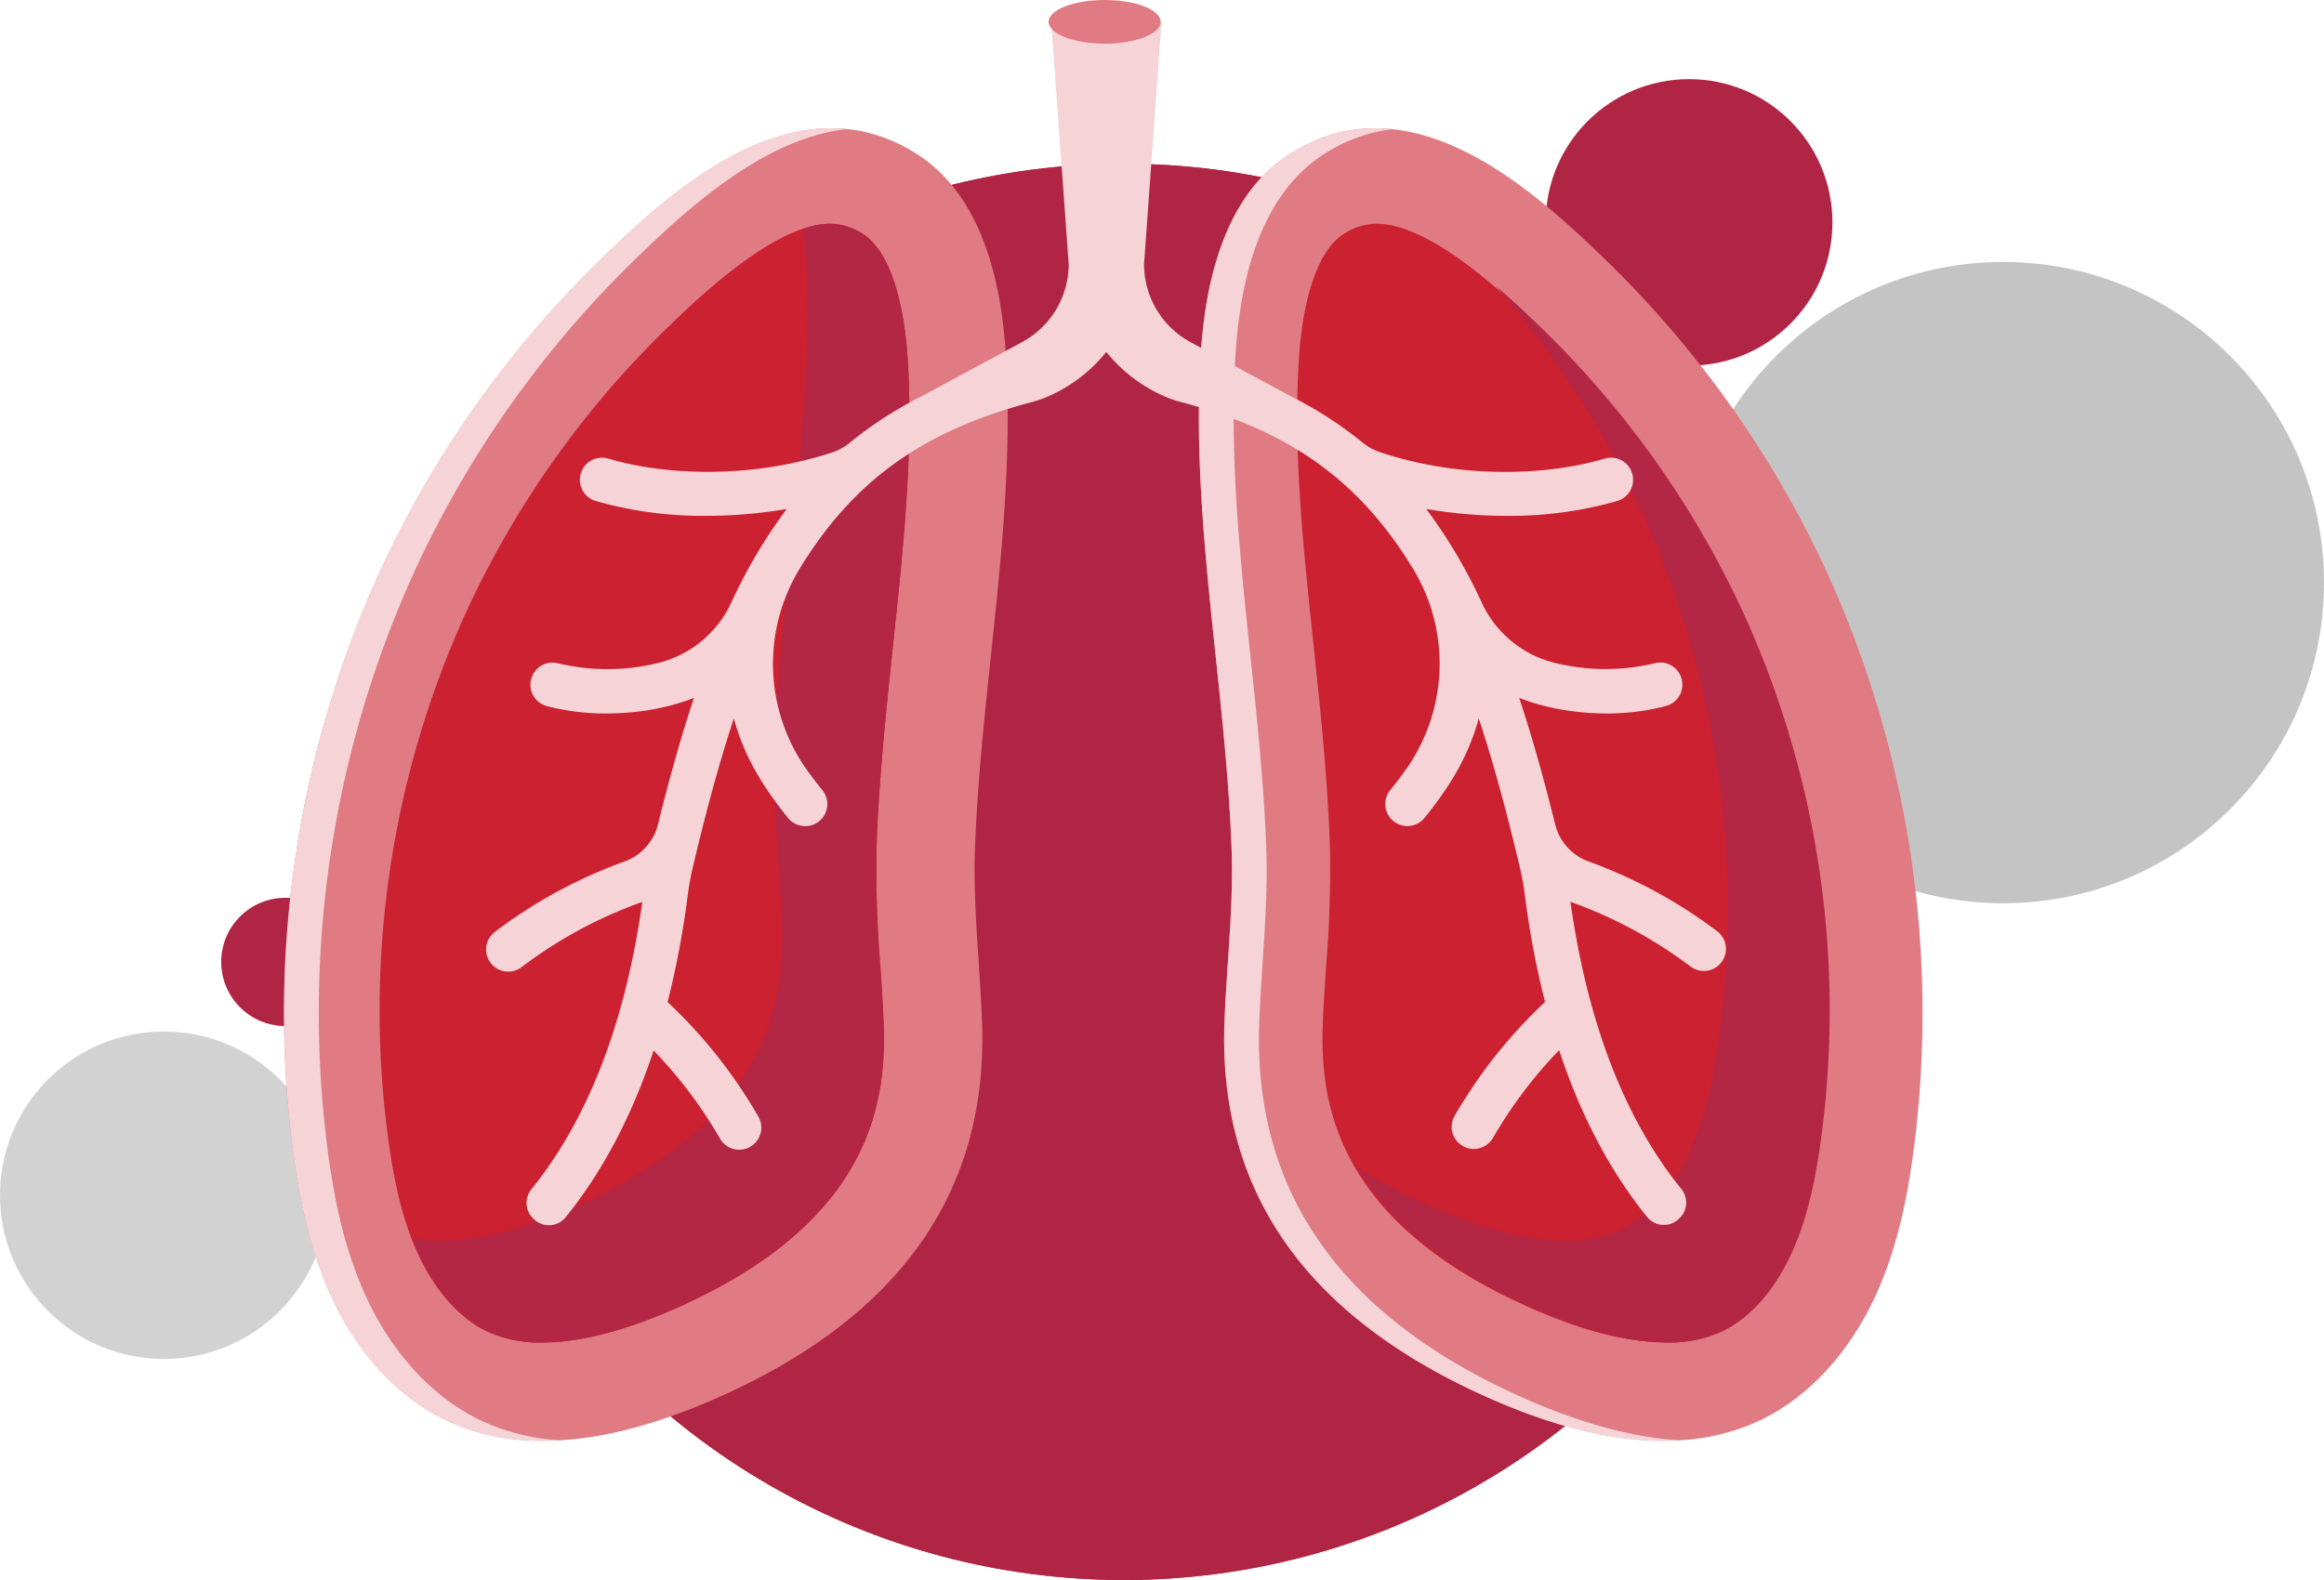
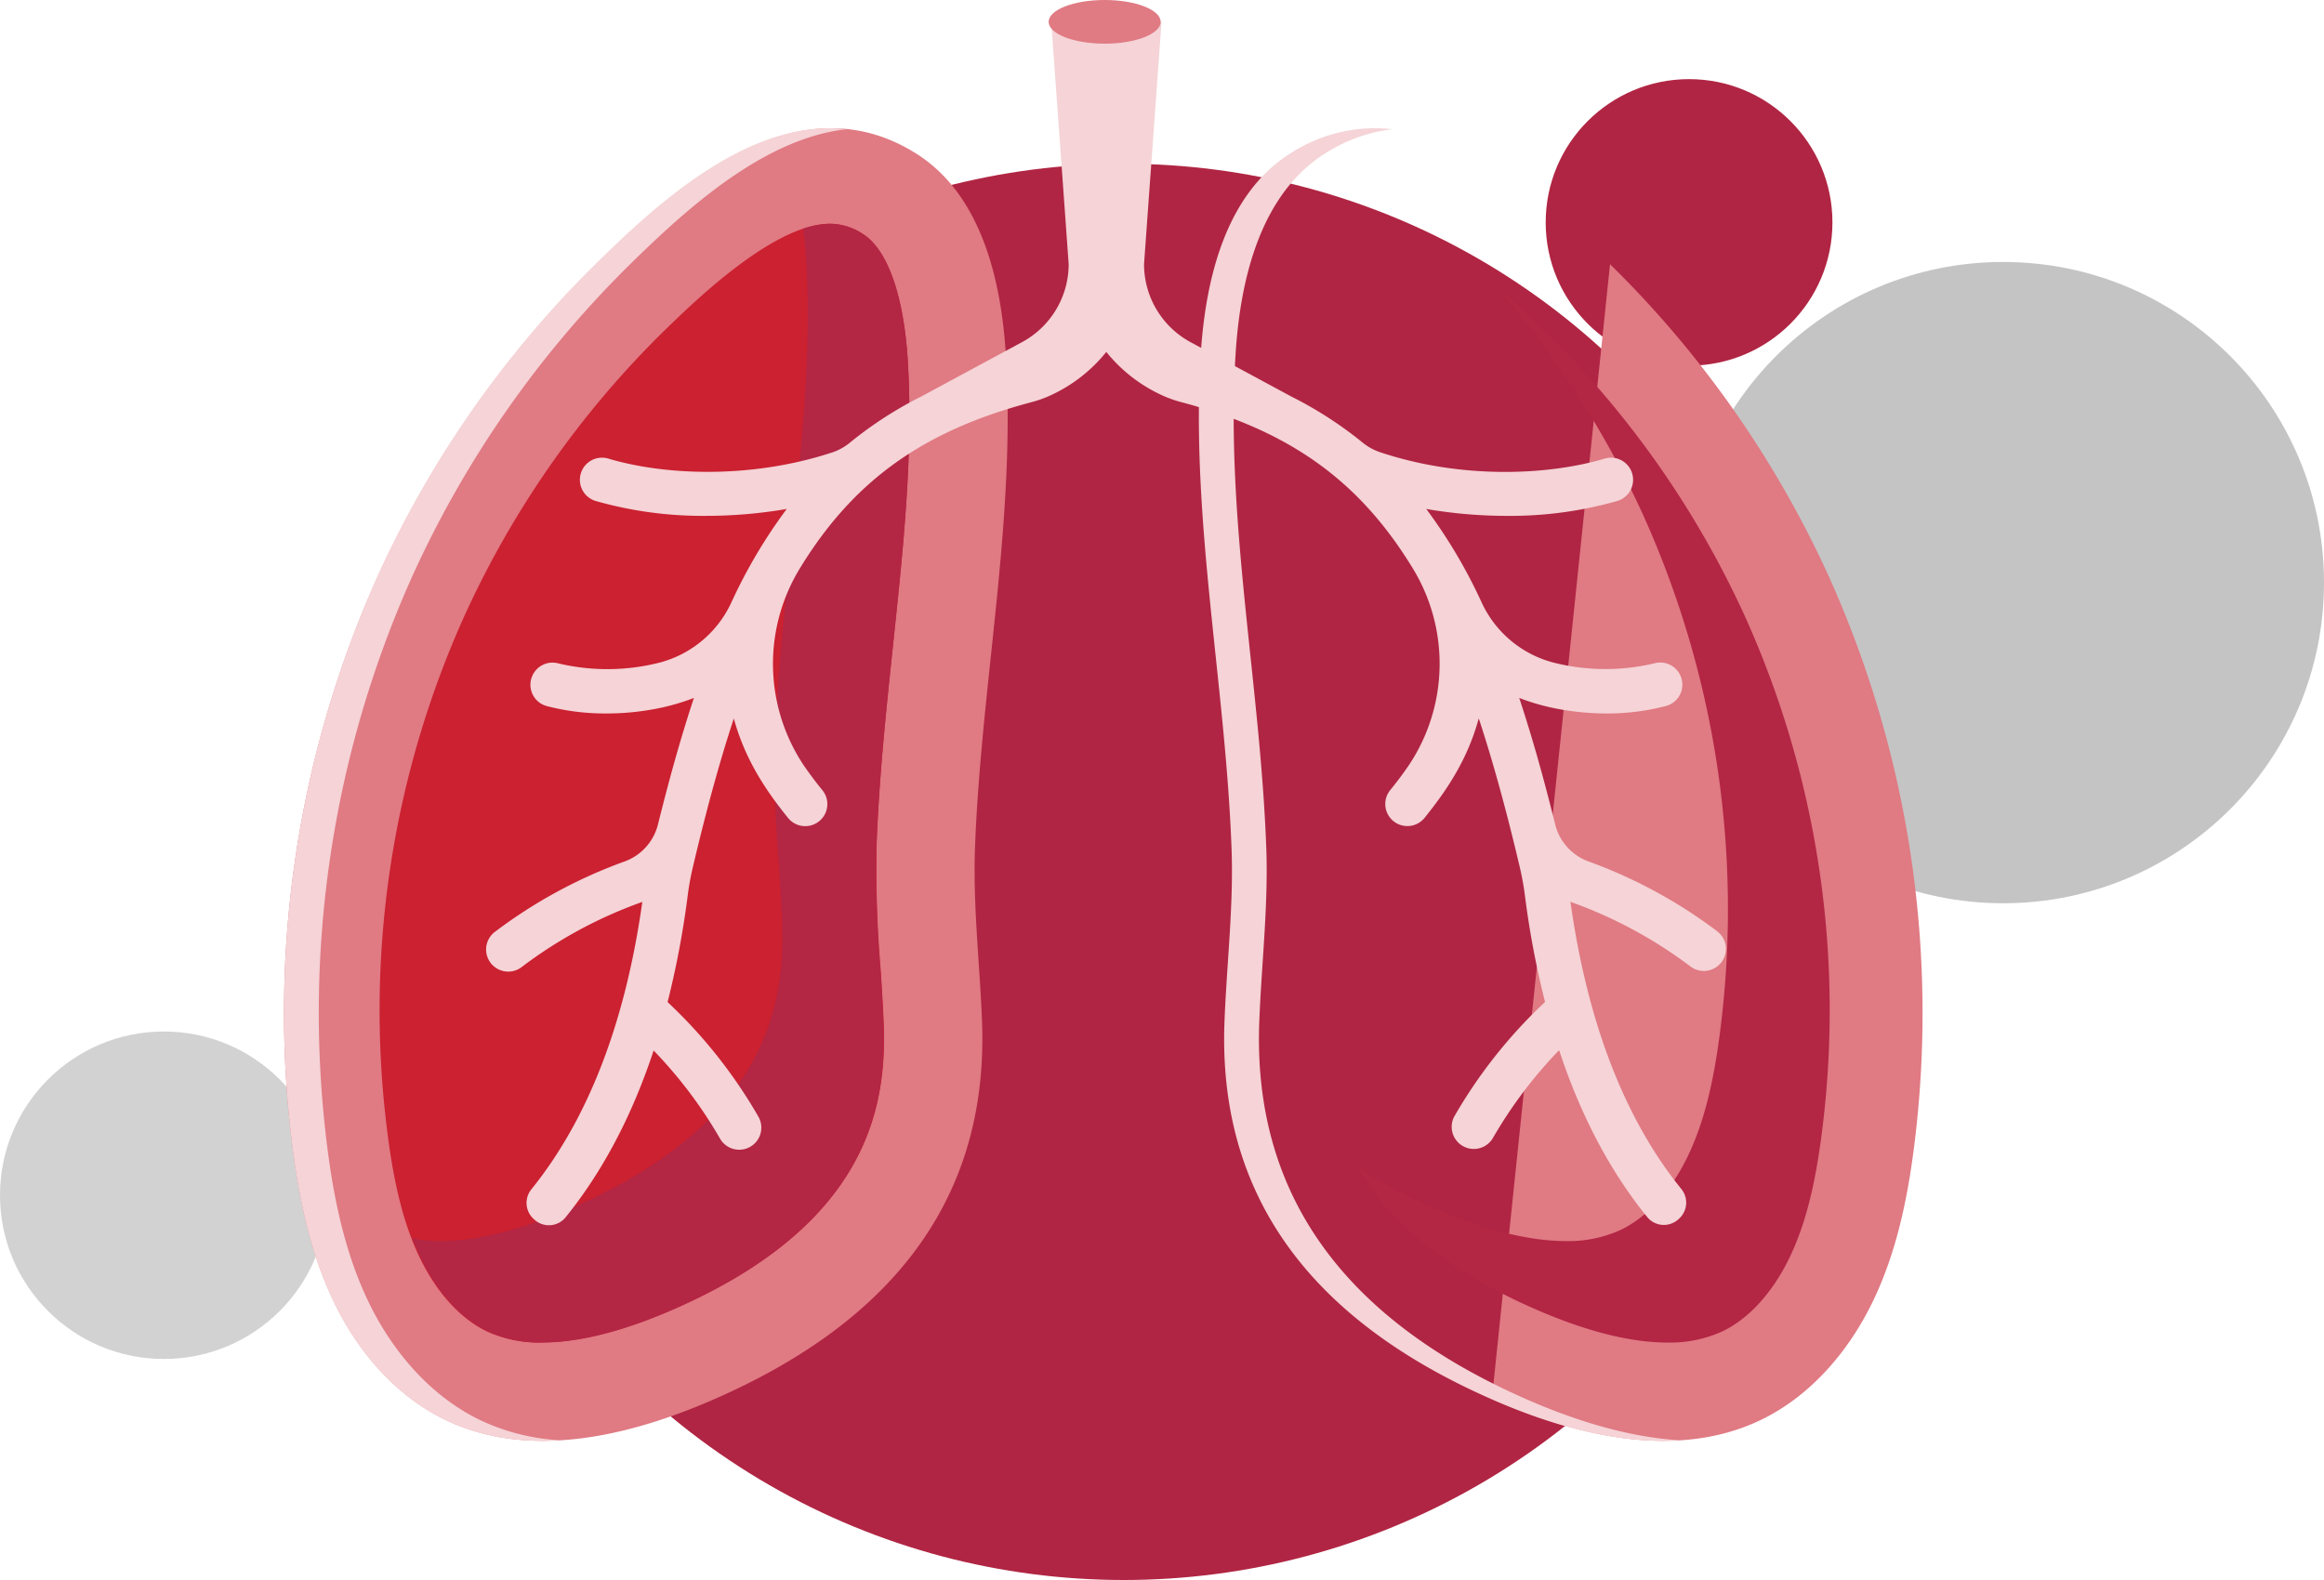
<svg xmlns="http://www.w3.org/2000/svg" width="225" height="153" viewBox="0 0 225 153">
  <g fill="none" fill-rule="evenodd">
-     <ellipse cx="108.798" cy="84.427" fill="#B02543" rx="68.61" ry="68.573" />
    <ellipse cx="108.798" cy="84.427" fill="#B02543" rx="68.61" ry="68.573" />
    <ellipse cx="193.934" cy="56.417" fill="#C4C4C4" rx="31.066" ry="31.049" />
    <ellipse cx="15.864" cy="115.741" fill="#D2D2D2" rx="15.864" ry="15.855" />
    <ellipse cx="163.528" cy="21.536" fill="#B02543" rx="13.881" ry="13.873" />
-     <ellipse cx="27.629" cy="93.148" fill="#B02543" rx="6.213" ry="6.21" />
    <g fill-rule="nonzero" transform="translate(27.497)">
-       <path fill="#E07A83" d="M116.939 135.473c8.2 3.594 17.855 5.905 25.946 2.074 4.842-2.302 8.558-6.62 10.904-11.453 2.347-4.833 3.434-10.17 4.085-15.5a102.993 102.993 0 0 0-8.245-54.628 100.878 100.878 0 0 0-21.25-30.383c-7.738-7.587-19.325-17.837-30.784-10.816-6.41 3.923-8.403 12.243-8.853 19.734-.96 16.008 2.426 31.824 3.003 47.753.198 5.553-.484 11.216-.691 16.756-.674 18.078 9.856 29.439 25.885 36.463z" />
-       <path fill="#CB2131" d="M133.673 129.98c-3.587 0-7.921-1.097-12.837-3.258-18.775-8.231-20.562-19.651-20.267-27.526.066-1.797.19-3.624.317-5.56.33-3.945.453-7.903.37-11.86-.238-6.588-.924-13.102-1.589-19.4-1.008-9.523-1.958-18.514-1.421-27.452.382-6.342 1.98-10.827 4.4-12.298a5.84 5.84 0 0 1 3.138-.958c5.462 0 13.225 7.608 16.143 10.471a91.989 91.989 0 0 1 19.263 27.544 92.95 92.95 0 0 1 7.482 49.632c-.674 5.482-1.664 9.356-3.217 12.558-1.624 3.342-3.922 5.85-6.474 7.062a12.163 12.163 0 0 1-5.281 1.072l-.027-.026z" />
+       <path fill="#E07A83" d="M116.939 135.473c8.2 3.594 17.855 5.905 25.946 2.074 4.842-2.302 8.558-6.62 10.904-11.453 2.347-4.833 3.434-10.17 4.085-15.5a102.993 102.993 0 0 0-8.245-54.628 100.878 100.878 0 0 0-21.25-30.383z" />
      <path fill="#E07A83" d="M67.583 99.011c-.207-5.54-.88-11.202-.69-16.755.576-15.942 3.961-31.753 3.001-47.752-.44-7.49-2.443-15.815-8.852-19.734C49.596 7.741 37.996 18 30.257 25.586a100.875 100.875 0 0 0-21.25 30.382 102.987 102.987 0 0 0-8.245 54.628c.652 5.328 1.761 10.67 4.086 15.498 2.324 4.828 6.048 9.151 10.904 11.453 8.091 3.83 17.745 1.52 25.946-2.074 16.029-7.024 26.537-18.384 25.885-36.462z" />
      <path fill="#F5D3D6" d="M120.24 135.476c-15.989-7.03-26.489-18.386-25.821-36.464.206-5.54.878-11.199.685-16.752-.571-15.947-3.952-31.759-2.99-47.759.438-7.49 2.437-15.816 8.826-19.735a15.41 15.41 0 0 1 6.363-2.253c-3.405-.38-6.839.414-9.731 2.253-6.394 3.924-8.383 12.244-8.831 19.735-.953 16.01 2.424 31.825 2.999 47.76.198 5.552-.483 11.21-.69 16.75-.667 18.08 9.833 29.436 25.822 36.465 5.71 2.513 12.13 4.393 18.234 3.994-5.055-.312-10.193-1.942-14.865-3.994zM19.062 137.55c-4.824-2.302-8.53-6.62-10.864-11.449-2.333-4.828-3.42-10.174-4.07-15.503a103.295 103.295 0 0 1 8.215-54.63 100.805 100.805 0 0 1 21.17-30.384c5.523-5.421 12.979-12.196 20.952-13.07-9.223-1.05-18.06 6.893-24.32 13.07a100.884 100.884 0 0 0-21.17 30.384 103.339 103.339 0 0 0-8.215 54.63c.649 5.329 1.754 10.67 4.07 15.503 2.316 4.833 6.026 9.147 10.864 11.45 3.46 1.642 7.21 2.152 11.008 1.919a20.823 20.823 0 0 1-7.64-1.92z" />
      <path fill="#CB2131" d="M24.945 130.007a12.174 12.174 0 0 1-5.284-1.072c-2.554-1.212-4.844-3.72-6.478-7.063-1.554-3.202-2.545-7.076-3.218-12.558a92.954 92.954 0 0 1 7.485-49.637A91.996 91.996 0 0 1 36.697 32.14c2.92-2.846 10.704-10.472 16.151-10.472a5.844 5.844 0 0 1 3.14.958c2.409 1.476 4.007 5.96 4.403 12.3.537 8.938-.414 17.93-1.422 27.453-.665 6.299-1.352 12.813-1.59 19.402-.083 3.957.04 7.916.37 11.86.132 1.937.251 3.764.317 5.56.295 7.877-1.492 19.298-20.255 27.53-4.932 2.16-9.247 3.259-12.844 3.259l-.022.017z" />
      <path fill="#B32644" d="M141.456 59.716a92.024 92.024 0 0 0-19.285-27.531c-1.071-1.045-2.79-2.727-4.803-4.439a91.864 91.864 0 0 1 14.227 22.144 92.814 92.814 0 0 1 7.49 49.61c-.673 5.479-1.665 9.35-3.22 12.551-1.626 3.341-3.926 5.848-6.482 7.06a12.194 12.194 0 0 1-5.287 1.07c-3.591 0-7.931-1.097-12.853-3.257a52.546 52.546 0 0 1-7.336-3.88c2.785 4.807 7.931 9.658 17.184 13.706 4.935 2.16 9.253 3.257 12.853 3.257 1.82.042 3.627-.324 5.287-1.071 2.556-1.212 4.847-3.719 6.481-7.06 1.556-3.2 2.547-7.072 3.221-12.551a92.805 92.805 0 0 0-7.477-49.61zM58.973 62.384c1.006-9.524 1.955-18.517 1.419-27.457-.383-6.344-1.977-10.83-4.393-12.3a5.82 5.82 0 0 0-3.132-.959 8.28 8.28 0 0 0-2.605.48c.123.935.224 1.915.285 2.951.536 8.94-.413 17.933-1.419 27.457-.663 6.3-1.348 12.815-1.585 19.405-.08 3.957.042 7.916.369 11.861.131 1.938.25 3.765.316 5.562.294 7.877-1.49 19.299-20.229 27.532-4.92 2.161-9.225 3.26-12.814 3.26a13.99 13.99 0 0 1-2.758-.255c.259.68.54 1.317.839 1.95 1.62 3.343 3.914 5.852 6.461 7.064A12.119 12.119 0 0 0 25 130.007c3.58 0 7.907-1.098 12.814-3.26 18.74-8.232 20.523-19.654 20.228-27.531a178.895 178.895 0 0 0-.316-5.562 114.168 114.168 0 0 1-.369-11.861c.268-6.594.953-13.11 1.617-19.41z" />
      <path fill="#F5D3D6" d="M138.783 90.2a47.542 47.542 0 0 0-12.503-6.788 5.132 5.132 0 0 1-3.217-3.604c-1.095-4.419-2.235-8.485-3.476-12.222 1.18.454 2.398.803 3.64 1.042 1.578.305 3.183.46 4.792.462a22.395 22.395 0 0 0 5.8-.73 2.138 2.138 0 0 0 1.381-2.924 2.135 2.135 0 0 0-2.49-1.213 20.466 20.466 0 0 1-9.836-.07 10.607 10.607 0 0 1-6.918-5.799 50.237 50.237 0 0 0-5.368-9.07c2.574.445 5.181.668 7.793.67 3.62.034 7.226-.452 10.707-1.443a2.14 2.14 0 1 0-1.232-4.101c-5.461 1.63-13.897 2.017-21.805-.642a5.471 5.471 0 0 1-1.69-.963 37.687 37.687 0 0 0-6.817-4.396l-9.778-5.276a8.593 8.593 0 0 1-4.502-7.552l1.694-23.467h-10.68l1.69 23.467a8.589 8.589 0 0 1-4.498 7.54l-9.778 5.275a37.687 37.687 0 0 0-6.817 4.396 5.471 5.471 0 0 1-1.668.976c-7.92 2.637-16.344 2.273-21.805.642a2.14 2.14 0 1 0-1.232 4.102 37.803 37.803 0 0 0 10.707 1.441 45.993 45.993 0 0 0 7.793-.668 50.237 50.237 0 0 0-5.368 9.07 10.616 10.616 0 0 1-6.936 5.807c-3.224.822-6.6.846-9.835.07a2.135 2.135 0 0 0-2.491 1.213 2.135 2.135 0 0 0 1.382 2.924c1.887.49 3.831.733 5.782.72a25.373 25.373 0 0 0 4.84-.46 21.338 21.338 0 0 0 3.64-1.043c-1.24 3.737-2.376 7.803-3.472 12.222a5.14 5.14 0 0 1-3.217 3.604A47.63 47.63 0 0 0 20.467 90.2a2.14 2.14 0 0 0 .45 3.735c.73.29 1.56.157 2.164-.345a43.413 43.413 0 0 1 11.608-6.252c-1.645 11.694-5.245 21.023-10.733 27.82a2.095 2.095 0 0 0 .207 2.874l.084.075a2.083 2.083 0 0 0 3.005-.215c3.6-4.445 6.447-9.852 8.533-16.165a43.658 43.658 0 0 1 6.42 8.515 2.14 2.14 0 0 0 2.914.818 2.136 2.136 0 0 0 .819-2.91 47.961 47.961 0 0 0-8.802-11.114 86.816 86.816 0 0 0 1.937-10.225c.112-.918.274-1.83.484-2.73 1.28-5.447 2.592-10.257 3.991-14.508 1.113 4.08 3.195 7.078 5.25 9.632a2.14 2.14 0 0 0 3.008.323 2.135 2.135 0 0 0 .323-3.004 35.268 35.268 0 0 1-1.83-2.44 17.71 17.71 0 0 1-.278-19.172c5.017-8.172 11.442-12.749 20.657-15.492a59.746 59.746 0 0 1 1.703-.48c.603-.159 1.192-.368 1.76-.624a14.841 14.841 0 0 0 5.47-4.237 14.89 14.89 0 0 0 5.466 4.229c.569.256 1.157.465 1.76.624.581.154 1.149.312 1.708.48 9.241 2.76 15.64 7.319 20.656 15.491a17.71 17.71 0 0 1-.281 19.172 35.207 35.207 0 0 1-1.826 2.44 2.135 2.135 0 0 0 .323 3.005 2.14 2.14 0 0 0 3.008-.324c2.055-2.554 4.136-5.552 5.245-9.632 1.404 4.256 2.716 9.065 3.996 14.508.208.901.37 1.812.484 2.73a85.924 85.924 0 0 0 1.937 10.225 47.979 47.979 0 0 0-8.802 11.114 2.14 2.14 0 0 0 .859 2.845 2.144 2.144 0 0 0 2.877-.753 43.486 43.486 0 0 1 6.43-8.537c2.081 6.313 4.928 11.72 8.533 16.165a2.082 2.082 0 0 0 3.005.215l.084-.075a2.091 2.091 0 0 0 .202-2.875c-5.479-6.774-9.083-16.103-10.728-27.797a43.55 43.55 0 0 1 11.608 6.252 2.142 2.142 0 0 0 3.427-1.413c.1-.758-.21-1.511-.817-1.977l.018.01z" />
      <ellipse cx="79.451" cy="2.114" fill="#E07A83" rx="5.42" ry="2.114" />
    </g>
  </g>
</svg>